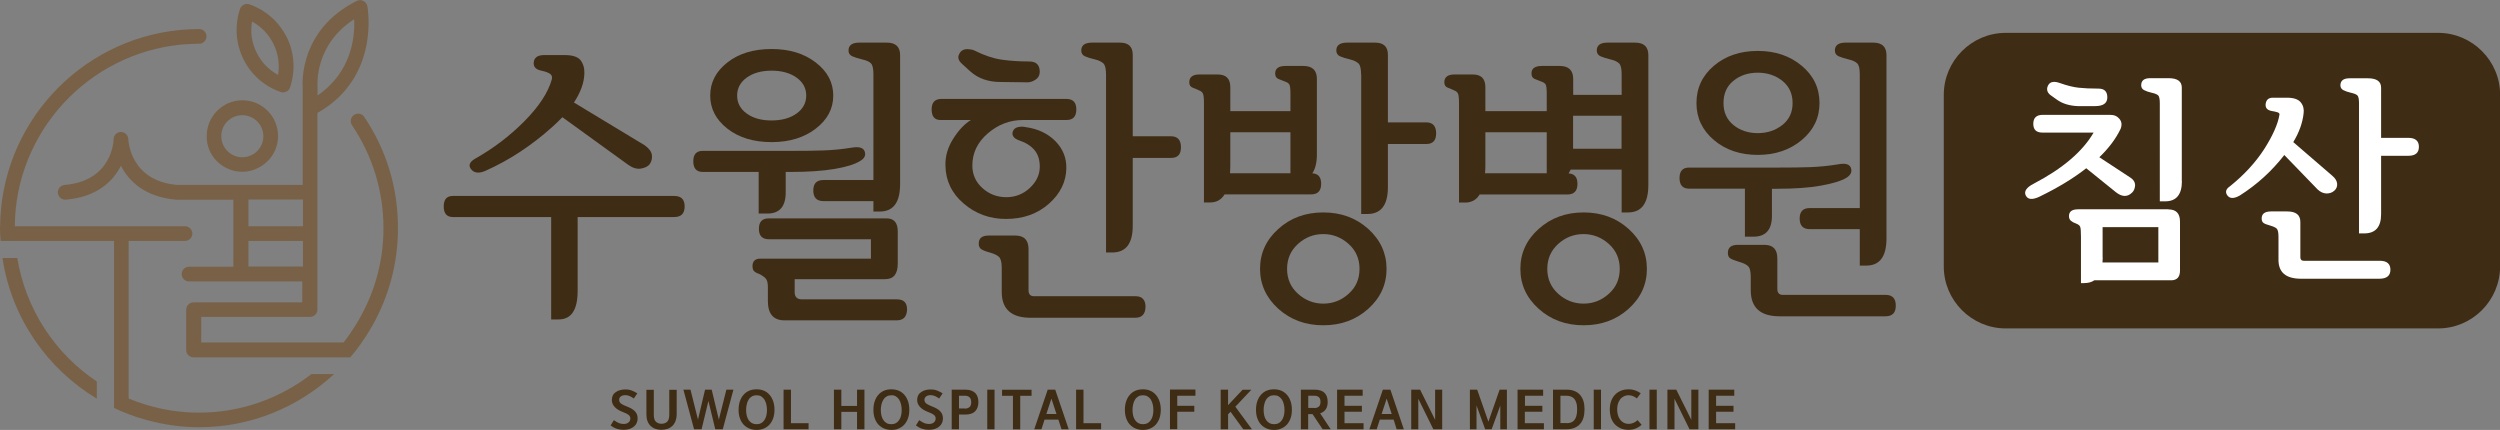
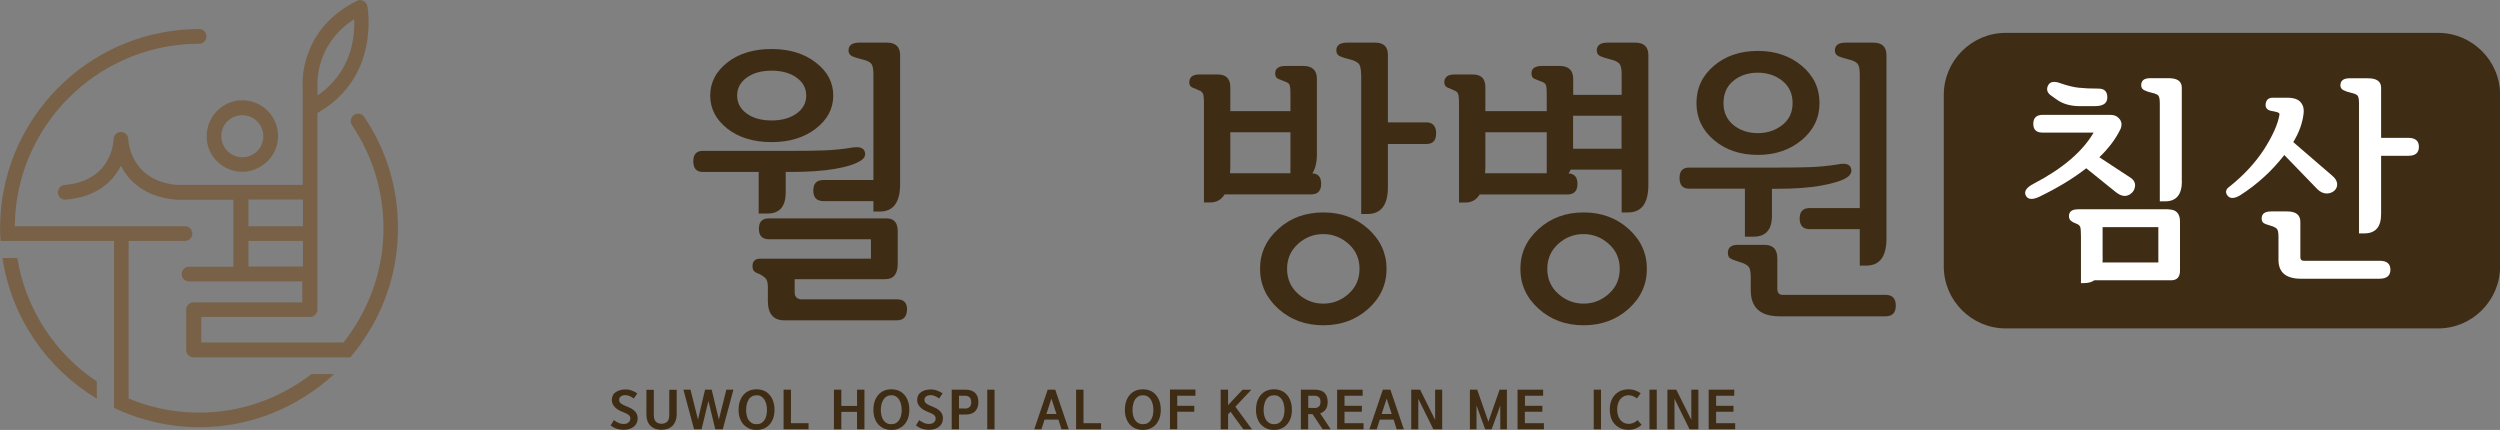
<svg xmlns="http://www.w3.org/2000/svg" version="1.1" id="레이어_1" x="0px" y="0px" viewBox="0 0 2228.9 383.3" style="enable-background:new 0 0 2228.9 383.3;" xml:space="preserve">
  <rect x="0" y="0" width="2228.9" height="383.3" fill="#808080" stroke="none" />
  <style type="text/css">
	.st0{fill:#3F2C15;}
	.st1{fill:#786146;}
	.st2{fill:#FFFFFF;}
</style>
  <g>
    <g>
      <g>
        <g>
          <path class="st0" d="M551.8,377.2c1.3,0.5,2.7,0.8,4.1,0.8c1.8,0,3.3-0.4,4.4-1.3c1.1-0.9,1.7-2.1,1.7-3.6      c0-1.4-0.6-2.5-1.7-3.3c-1.1-0.8-2.6-1.6-4.6-2.3c-1.5-0.6-2.9-1.2-4.1-1.9c-1.3-0.7-2.3-1.5-3.2-2.4c-0.9-0.9-1.6-1.9-2.1-2.9      c-0.5-1.1-0.8-2.3-0.8-3.7c0-1.5,0.3-2.9,0.9-4.1c0.6-1.2,1.4-2.1,2.6-2.9c1.1-0.8,2.4-1.4,3.9-1.8c1.5-0.4,3.2-0.6,4.9-0.6      c1.9,0,3.7,0.3,5.5,1c1.8,0.7,3.4,1.5,4.9,2.5l-3.1,4.6c-1.3-1-2.6-1.7-3.8-2.2c-1.2-0.5-2.4-0.8-3.6-0.8      c-1.9,0-3.3,0.4-4.3,1.2c-0.9,0.8-1.4,1.7-1.4,2.9c0,1.5,0.6,2.6,1.8,3.5c1.2,0.8,2.9,1.7,5.1,2.5c1.5,0.6,2.9,1.2,4.1,1.9      c1.2,0.7,2.2,1.5,3,2.3c0.8,0.9,1.5,1.8,1.9,2.9c0.4,1.1,0.6,2.3,0.6,3.6c0,1.4-0.3,2.7-0.8,3.9c-0.5,1.2-1.3,2.3-2.4,3.2      c-1.1,0.9-2.4,1.7-3.9,2.2c-1.6,0.5-3.4,0.8-5.5,0.8c-2,0-4-0.3-5.9-0.9c-1.9-0.6-3.7-1.6-5.6-3l2.9-4.7      C549,375.8,550.4,376.6,551.8,377.2z" />
          <path class="st0" d="M589.7,383.2c-1.9,0-3.6-0.3-5.2-0.8c-1.6-0.5-3.1-1.4-4.3-2.5c-1.2-1.1-2.2-2.6-2.9-4.4      c-0.7-1.8-1-4-1-6.5v-21.5h6.6v22.2c0,3,0.6,5.1,1.9,6.3c1.3,1.2,2.9,1.8,5,1.8c2,0,3.7-0.6,5-1.8c1.3-1.2,1.9-3.3,1.9-6.3      v-22.2h6.6V369c0,2.6-0.4,4.7-1.1,6.5c-0.7,1.8-1.7,3.3-2.9,4.4c-1.2,1.1-2.7,2-4.3,2.5C593.3,382.9,591.6,383.2,589.7,383.2z" />
          <path class="st0" d="M634.5,347.4l6.4,26.7l6.7-26.7h6.3l-9.5,35.3h-6.7l-6.1-25.2l-6.1,25.2h-6.7l-9.5-35.3h6.3l6.7,26.7      l6.3-26.7H634.5z" />
          <path class="st0" d="M674.6,383.3c-2.4,0-4.5-0.4-6.5-1.2c-1.9-0.8-3.6-2-5.1-3.5c-1.4-1.5-2.5-3.4-3.3-5.6      c-0.8-2.2-1.2-4.7-1.2-7.6c0-2.9,0.4-5.5,1.2-7.8c0.8-2.3,1.9-4.2,3.3-5.7c1.4-1.6,3.1-2.8,5-3.6c2-0.8,4.1-1.2,6.5-1.2      c2.4,0,4.6,0.4,6.5,1.2c2,0.8,3.6,2,5,3.6c1.4,1.5,2.5,3.5,3.3,5.7c0.8,2.3,1.2,4.9,1.2,7.8c0,2.8-0.4,5.4-1.2,7.6      c-0.8,2.2-1.9,4.1-3.3,5.6c-1.4,1.5-3.1,2.7-5,3.5C679.1,382.9,676.9,383.3,674.6,383.3z M674.6,352.4c-1.6,0-3,0.3-4.2,1      c-1.2,0.7-2.2,1.6-2.9,2.8c-0.8,1.2-1.4,2.6-1.7,4.2c-0.4,1.6-0.6,3.3-0.6,5.2c0,1.8,0.2,3.5,0.6,5.1c0.4,1.6,1,2.9,1.8,4      c0.8,1.1,1.8,2,2.9,2.6c1.2,0.6,2.5,0.9,4,0.9c1.5,0,2.9-0.3,4-0.9c1.2-0.6,2.1-1.5,2.9-2.6c0.8-1.1,1.4-2.4,1.8-4      c0.4-1.5,0.6-3.2,0.6-5.1c0-1.8-0.2-3.6-0.6-5.2c-0.4-1.6-1-3-1.7-4.2c-0.8-1.2-1.8-2.1-2.9-2.8      C677.6,352.7,676.2,352.4,674.6,352.4z" />
          <path class="st0" d="M705.2,347.4v29.9h15.7v5.4h-22.3v-35.3H705.2z" />
          <path class="st0" d="M750.1,361.9h14v-14.5h6.6v35.3h-6.6v-15.5h-14v15.5h-6.6v-35.3h6.6V361.9z" />
          <path class="st0" d="M794.8,383.3c-2.4,0-4.5-0.4-6.5-1.2c-1.9-0.8-3.6-2-5.1-3.5c-1.4-1.5-2.5-3.4-3.3-5.6      c-0.8-2.2-1.2-4.7-1.2-7.6c0-2.9,0.4-5.5,1.2-7.8c0.8-2.3,1.9-4.2,3.3-5.7c1.4-1.6,3.1-2.8,5-3.6c1.9-0.8,4.1-1.2,6.5-1.2      c2.4,0,4.5,0.4,6.5,1.2c1.9,0.8,3.6,2,5,3.6c1.4,1.5,2.5,3.5,3.3,5.7c0.8,2.3,1.2,4.9,1.2,7.8c0,2.8-0.4,5.4-1.2,7.6      c-0.8,2.2-1.9,4.1-3.3,5.6c-1.4,1.5-3.1,2.7-5.1,3.5C799.3,382.9,797.1,383.3,794.8,383.3z M794.8,352.4c-1.6,0-3,0.3-4.2,1      c-1.2,0.7-2.2,1.6-2.9,2.8c-0.8,1.2-1.4,2.6-1.8,4.2c-0.4,1.6-0.6,3.3-0.6,5.2c0,1.8,0.2,3.5,0.6,5.1c0.4,1.6,1,2.9,1.8,4      c0.8,1.1,1.8,2,2.9,2.6c1.1,0.6,2.5,0.9,4,0.9c1.5,0,2.9-0.3,4-0.9c1.2-0.6,2.1-1.5,2.9-2.6c0.8-1.1,1.4-2.4,1.8-4      c0.4-1.5,0.6-3.2,0.6-5.1c0-1.8-0.2-3.6-0.6-5.2c-0.4-1.6-1-3-1.7-4.2c-0.8-1.2-1.8-2.1-2.9-2.8      C797.8,352.7,796.4,352.4,794.8,352.4z" />
          <path class="st0" d="M824,377.2c1.3,0.5,2.7,0.8,4.1,0.8c1.8,0,3.3-0.4,4.4-1.3c1.1-0.9,1.7-2.1,1.7-3.6c0-1.4-0.6-2.5-1.7-3.3      c-1.1-0.8-2.6-1.6-4.6-2.3c-1.5-0.6-2.9-1.2-4.1-1.9c-1.2-0.7-2.3-1.5-3.2-2.4c-0.9-0.9-1.6-1.9-2.1-2.9      c-0.5-1.1-0.8-2.3-0.8-3.7c0-1.5,0.3-2.9,0.9-4.1c0.6-1.2,1.5-2.1,2.6-2.9c1.1-0.8,2.4-1.4,3.9-1.8c1.5-0.4,3.2-0.6,4.9-0.6      c1.9,0,3.7,0.3,5.5,1c1.8,0.7,3.4,1.5,4.9,2.5l-3.1,4.6c-1.3-1-2.6-1.7-3.8-2.2c-1.2-0.5-2.4-0.8-3.6-0.8      c-1.9,0-3.3,0.4-4.3,1.2c-0.9,0.8-1.4,1.7-1.4,2.9c0,1.5,0.6,2.6,1.8,3.5c1.2,0.8,2.9,1.7,5.1,2.5c1.5,0.6,2.9,1.2,4.1,1.9      c1.2,0.7,2.2,1.5,3,2.3c0.8,0.9,1.5,1.8,1.9,2.9c0.4,1.1,0.6,2.3,0.6,3.6c0,1.4-0.3,2.7-0.8,3.9c-0.5,1.2-1.3,2.3-2.4,3.2      c-1,0.9-2.4,1.7-3.9,2.2c-1.6,0.5-3.4,0.8-5.5,0.8c-2,0-4-0.3-5.9-0.9c-1.9-0.6-3.7-1.6-5.6-3l2.9-4.7      C821.2,375.8,822.7,376.6,824,377.2z" />
          <path class="st0" d="M860.6,347.4c3.9,0,6.8,1,8.8,2.9c1.9,1.9,2.9,4.7,2.9,8.2c0,3.5-1,6.2-2.9,8.2c-2,2-4.9,2.9-8.8,2.9h-5.6      v13.1h-6.5v-35.3H860.6z M860.4,364.3c1.6,0,2.9-0.5,4-1.4c1-0.9,1.5-2.3,1.5-4.3c0-2-0.5-3.4-1.5-4.4c-1-0.9-2.3-1.4-4-1.4      h-5.4v11.4H860.4z" />
          <path class="st0" d="M886.7,382.7h-6.5v-35.3h6.5V382.7z" />
-           <path class="st0" d="M893.4,352.9v-5.4h26.3v5.4h-10.1v29.9h-6.5v-29.9H893.4z" />
          <path class="st0" d="M943.6,374.1h-12.3l-2.8,8.6h-6.4l12-35.3h6.7l12,35.3h-6.4L943.6,374.1z M932.9,369.1h9l-4.5-13.7      L932.9,369.1z" />
          <path class="st0" d="M966,347.4v29.9h15.7v5.4h-22.3v-35.3H966z" />
          <path class="st0" d="M1019,383.3c-2.4,0-4.5-0.4-6.5-1.2c-2-0.8-3.6-2-5.1-3.5c-1.4-1.5-2.5-3.4-3.3-5.6      c-0.8-2.2-1.2-4.7-1.2-7.6c0-2.9,0.4-5.5,1.2-7.8c0.8-2.3,1.9-4.2,3.3-5.7c1.4-1.6,3.1-2.8,5-3.6c1.9-0.8,4.1-1.2,6.5-1.2      c2.4,0,4.6,0.4,6.5,1.2c1.9,0.8,3.6,2,5,3.6c1.4,1.5,2.5,3.5,3.3,5.7c0.8,2.3,1.2,4.9,1.2,7.8c0,2.8-0.4,5.4-1.2,7.6      c-0.8,2.2-1.9,4.1-3.3,5.6c-1.4,1.5-3.1,2.7-5.1,3.5C1023.5,382.9,1021.3,383.3,1019,383.3z M1019,352.4c-1.6,0-3,0.3-4.1,1      c-1.2,0.7-2.2,1.6-2.9,2.8c-0.8,1.2-1.4,2.6-1.7,4.2c-0.4,1.6-0.6,3.3-0.6,5.2c0,1.8,0.2,3.5,0.6,5.1c0.4,1.6,1,2.9,1.8,4      c0.8,1.1,1.8,2,2.9,2.6c1.2,0.6,2.5,0.9,4,0.9c1.5,0,2.9-0.3,4-0.9c1.2-0.6,2.1-1.5,2.9-2.6c0.8-1.1,1.4-2.4,1.8-4      c0.4-1.5,0.6-3.2,0.6-5.1c0-1.8-0.2-3.6-0.6-5.2c-0.4-1.6-1-3-1.7-4.2c-0.8-1.2-1.8-2.1-2.9-2.8      C1021.9,352.7,1020.6,352.4,1019,352.4z" />
          <path class="st0" d="M1065.8,347.4v5.4h-16.2v9h15.2v5.3h-15.2v15.5h-6.5v-35.3H1065.8z" />
          <path class="st0" d="M1095,361.1l12.8-13.6h7.8l-14.2,15.1l14.8,20.2h-7.7l-11.4-15.7l-2.2,2.3v13.3h-6.6v-35.3h6.6V361.1z" />
          <path class="st0" d="M1135.9,383.3c-2.4,0-4.5-0.4-6.5-1.2c-1.9-0.8-3.6-2-5.1-3.5c-1.4-1.5-2.5-3.4-3.3-5.6      c-0.8-2.2-1.2-4.7-1.2-7.6c0-2.9,0.4-5.5,1.2-7.8c0.8-2.3,1.9-4.2,3.3-5.7c1.4-1.6,3.1-2.8,5-3.6c1.9-0.8,4.1-1.2,6.5-1.2      c2.4,0,4.6,0.4,6.5,1.2c1.9,0.8,3.6,2,5,3.6c1.4,1.5,2.5,3.5,3.3,5.7c0.8,2.3,1.2,4.9,1.2,7.8c0,2.8-0.4,5.4-1.2,7.6      c-0.8,2.2-1.9,4.1-3.3,5.6c-1.4,1.5-3.1,2.7-5.1,3.5C1140.4,382.9,1138.3,383.3,1135.9,383.3z M1135.9,352.4c-1.6,0-3,0.3-4.1,1      c-1.2,0.7-2.2,1.6-2.9,2.8c-0.8,1.2-1.4,2.6-1.7,4.2c-0.4,1.6-0.6,3.3-0.6,5.2c0,1.8,0.2,3.5,0.6,5.1c0.4,1.6,1,2.9,1.8,4      c0.8,1.1,1.8,2,2.9,2.6c1.2,0.6,2.5,0.9,4,0.9c1.5,0,2.9-0.3,4-0.9c1.2-0.6,2.1-1.5,2.9-2.6c0.8-1.1,1.4-2.4,1.8-4      c0.4-1.5,0.6-3.2,0.6-5.1c0-1.8-0.2-3.6-0.6-5.2c-0.4-1.6-0.9-3-1.7-4.2c-0.8-1.2-1.8-2.1-2.9-2.8      C1138.9,352.7,1137.5,352.4,1135.9,352.4z" />
          <path class="st0" d="M1172,347.4c3.9,0,6.9,0.9,8.8,2.8c1.9,1.8,2.9,4.5,2.9,8.1c0,2.7-0.5,4.8-1.7,6.6c-1.1,1.7-2.8,2.9-5,3.6      l9.4,14.2h-7.2l-9-13.5h-3.9v13.5h-6.5v-35.3H1172z M1171.8,363.8c1.6,0,3-0.4,4-1.3c1-0.8,1.5-2.2,1.5-4.2c0-2-0.5-3.4-1.5-4.2      c-1-0.9-2.3-1.3-4-1.3h-5.4v10.9H1171.8z" />
          <path class="st0" d="M1198.7,367.2v10.1h17v5.4h-23.6v-35.3h22.8v5.4h-16.2v9h15.5v5.3H1198.7z" />
          <path class="st0" d="M1242.5,374.1h-12.3l-2.8,8.6h-6.5l12-35.3h6.7l12,35.3h-6.4L1242.5,374.1z M1231.8,369.1h9l-4.5-13.7      L1231.8,369.1z" />
          <path class="st0" d="M1285.8,382.7h-7.9l-13.4-27.2v27.2h-6.3v-35.3h7.9l13.4,26.9v-26.9h6.3V382.7z" />
          <path class="st0" d="M1337.6,382.7v-21.1l-7.7,21.1h-5.8l-7.7-21.2v21.2h-5.9v-35.3h6.5l10,28.6l10-28.6h6.5v35.3H1337.6z" />
          <path class="st0" d="M1359.5,367.2v10.1h17v5.4H1353v-35.3h22.8v5.4h-16.2v9h15.5v5.3H1359.5z" />
-           <path class="st0" d="M1396.6,347.4c2.9,0,5.3,0.4,7.3,1.3c2,0.8,3.7,2,5,3.6c1.3,1.6,2.3,3.4,2.9,5.5c0.6,2.1,0.9,4.6,0.9,7.2      c0,2.6-0.3,5.1-0.9,7.2c-0.6,2.2-1.6,4-2.9,5.6c-1.3,1.5-3,2.7-5,3.6c-2,0.9-4.5,1.3-7.3,1.3h-12v-35.3H1396.6z M1397,377.3      c1.3,0,2.5-0.2,3.6-0.6c1.1-0.4,2.1-1.1,2.9-2c0.8-1,1.5-2.2,1.9-3.8c0.5-1.6,0.7-3.5,0.7-5.9c0-2.3-0.2-4.3-0.7-5.9      c-0.5-1.6-1.2-2.8-2-3.7c-0.9-0.9-1.9-1.6-3.1-2c-1.2-0.4-2.4-0.6-3.8-0.6h-5.3v24.4H1397z" />
          <path class="st0" d="M1427.4,382.7h-6.5v-35.3h6.5V382.7z" />
          <path class="st0" d="M1435.2,365.2c0-2.4,0.3-4.7,1-6.9c0.7-2.2,1.7-4.1,3.1-5.7c1.4-1.7,3.1-3,5.3-4c2.1-1,4.7-1.5,7.6-1.5      c1.9,0,3.8,0.3,5.5,0.9c1.8,0.6,3.5,1.5,5.1,2.6l-3.4,4.6c-1.1-0.8-2.2-1.5-3.4-2c-1.2-0.5-2.5-0.8-3.9-0.8      c-1.8,0-3.3,0.4-4.6,1.1c-1.3,0.7-2.4,1.6-3.2,2.8c-0.8,1.2-1.5,2.5-1.9,4c-0.4,1.5-0.6,3.1-0.6,4.8c0,1.6,0.2,3.1,0.6,4.7      c0.4,1.5,1,2.9,1.9,4.1c0.8,1.2,1.9,2.2,3.2,2.9c1.3,0.7,2.8,1.1,4.6,1.1c2.9,0,5.5-1.1,7.9-3.3l3.6,4.1      c-1.6,1.5-3.4,2.6-5.4,3.4c-2,0.8-4,1.1-6.1,1.1c-2.9,0-5.5-0.5-7.6-1.5c-2.1-1-3.9-2.4-5.3-4c-1.4-1.7-2.4-3.6-3.1-5.8      C1435.6,369.8,1435.2,367.5,1435.2,365.2z" />
          <path class="st0" d="M1477.1,382.7h-6.5v-35.3h6.5V382.7z" />
          <path class="st0" d="M1514.2,382.7h-7.9l-13.4-27.2v27.2h-6.3v-35.3h7.9l13.4,26.9v-26.9h6.3V382.7z" />
          <path class="st0" d="M1530,367.2v10.1h17v5.4h-23.6v-35.3h22.8v5.4H1530v9h15.5v5.3H1530z" />
        </g>
      </g>
      <g>
        <g>
-           <path class="st0" d="M515,193.5v65.8c0,17-5.6,25.5-17,25.5h-6.6v-91.3h-87.6c-5.5,0-8.2-3.2-8.2-9.5c0-6.2,2.7-9.3,8.2-9.3      h197.3c6.2,0,9.3,3.1,9.3,9.3c0,6.4-3.1,9.5-9.3,9.5H515z M521,65.6c-0.2,8.1-3.3,16.7-9.3,25.8l63.2,38.2      c3.8,2.8,5.9,5.6,6.3,8.6c0.4,3-0.3,5.7-1.9,8.1c-1.6,2.1-4.3,3.4-7.9,4c-3.7,0.6-7.5-0.6-11.5-3.5l-58.5-42.3      c-2.7,2.8-5.6,5.6-8.8,8.5c-18.8,16.9-38.7,29.9-59.6,39.2c-5.8,2.6-10.1,2.2-12.9-1.2c-2.7-3.3-1.6-6.5,3.3-9.4      c16.2-9.1,30.9-20.2,44-33.4c13.1-13.2,21.3-25.7,24.6-37.5c0.5-2.2,0-3.9-1.8-5c-1.7-1.1-4.2-2-7.5-2.7c-5.1-1-7.4-3.6-6.8-7.7      c0.5-4.1,3.6-6.2,9.3-6.2h18.3c6.9,0,11.6,1.5,14.1,4.6C520,56.8,521.2,60.8,521,65.6z" />
          <path class="st0" d="M700.5,153.3v18.3c0,12.6-5.5,18.8-16.4,18.8h-7.7v-37.1h-49.8c-5.7,0-8.5-3.2-8.5-9.5      c0-6.2,2.8-9.3,8.5-9.3h79.6c11.3,0,20.9-0.1,28.7-0.4c7.8-0.3,15.9-1.1,24.1-2.4c6.8-1.2,10.7-0.1,11.9,3.3      c1.2,3.4-0.1,6.3-4,8.5c-4.6,2.9-12.1,5.3-22.7,7.1c-10.6,1.8-23.7,2.7-39.4,2.7H700.5z M633.2,85.2c0-11.7,5.1-21.5,15.3-29.5      c10.2-8,23.3-12,39.4-12c15.9,0,29,4,39.4,12c10.4,8,15.6,17.8,15.6,29.5c0,11.7-5.2,21.5-15.6,29.5c-10.4,8-23.5,12-39.4,12      c-16,0-29.2-4-39.4-12C638.3,106.7,633.2,96.9,633.2,85.2z M657.2,85.2c0,6.5,2.8,11.9,8.5,16c5.6,4.1,13,6.2,22.2,6.2      c9.1,0,16.6-2.1,22.3-6.2c5.7-4.1,8.6-9.4,8.6-16s-2.9-11.9-8.6-16c-5.7-4.1-13.2-6.2-22.3-6.2c-9.1,0-16.5,2.1-22.2,6.2      C660.1,73.3,657.2,78.6,657.2,85.2z M799.5,285.6H699.4c-9.9,0-14.8-5.8-14.8-17.3v-12.6c0-3.6-0.7-6.1-2-7.5      c-1.4-1.4-3.2-2.7-5.6-3.9c-1.6-0.5-3.1-1.2-4.3-2.2c-1.2-0.9-1.8-2.5-1.8-4.8c0-4.5,2.4-6.7,7.1-6.7h98.5v-17.3h-91.1      c-5.8,0-8.8-3.1-8.8-9.3c0-6.2,2.9-9.3,8.8-9.3h105.1c6.6,0,9.9,3.9,9.9,11.6V235c0,9.3-3.7,13.9-11.2,13.9h-80.7v11.6      c0,4.3,2.2,6.4,6.6,6.4h84.8c5.8,0,8.8,3,8.8,9C808.5,282.4,805.5,285.6,799.5,285.6z M778.7,66.1c0-4.8-0.7-8-2.1-9.5      c-1.4-1.5-4-2.8-7.8-3.6c-3.7-0.9-6.6-1.8-8.9-2.8c-2.3-1-3.4-2.8-3.4-5.2c0-4.6,3.2-7,9.6-7h24.6c7.8,0,11.8,3.7,11.8,11.1v115      c0,16.3-6,24.5-18.1,24.5h-5.7v-9.3h-44.6c-6,0-9-3.2-9-9.5c0-6.2,3-9.3,9-9.3h44.6V66.1z" />
-           <path class="st0" d="M908.7,125.2c-2.7-1-4.5-2.2-5.3-3.6c-0.8-1.4-1-2.8-0.4-4.4c0.7-2.1,2.3-3.3,4.7-3.9      c2.4-0.5,4.5-0.5,6.6,0c11.1,1.5,20,5.8,26.7,12.6c6.7,6.9,9.9,15,9.7,24.2c-0.2,12-5.4,22.6-15.6,31.6      c-10.2,9-23,13.5-38.3,13.5c-14.4,0-27-4.6-37.6-13.7c-10.7-9.1-16.1-20.5-16.3-34c-0.2-8.3,2.1-16.2,7-23.9      c4.8-7.6,10.1-13.2,15.7-16.6h-27.1c-5.3,0-7.9-3.2-7.9-9.5c0-6.2,2.9-9.3,8.8-9.3h111.4c5.8,0,8.8,3.1,8.8,9.3      c0,6.4-2.9,9.5-8.8,9.5H912c-11.7,0-22.1,4-31.3,11.9c-9.2,7.9-13.8,17.5-13.8,28.6c0,8.1,3,14.8,9,20.2      c6,5.4,13.1,8.1,21.3,8.1c8,0,14.9-2.7,20.8-8.1c5.8-5.4,8.8-11.5,9-18.2c0.2-6.5-1.4-11.8-4.7-15.7      C919.1,130,914.5,127.1,908.7,125.2z M864.9,63.5l-6.8-6.2c-2-1.7-3.2-3.4-3.6-5.2c-0.4-1.7,0.3-3.7,1.9-5.9      c1.6-1.7,3.7-2.5,6.3-2.4c2.5,0.1,4.5,0.5,6,1.2c8.6,4.3,16.5,7,23.8,8.1c7.3,1.1,15.7,1.7,25.2,1.7c6.2,0,9.3,3.1,9.3,9.3      c0,2.9-1.2,5.2-3.6,6.8c-2.4,1.6-4.7,2.5-7.1,2.5L892,73.1C881,73.1,872,69.9,864.9,63.5z M1012.1,283.3h-93.3      c-17.1,0-25.7-7.7-25.7-23v-21.7c0-5-0.9-8.2-2.6-9.7c-1.7-1.5-4.3-2.7-7.8-3.7c-3.8-1-6.5-2.1-7.9-3.1c-1.5-1-2.2-2.7-2.2-4.9      c0-4.8,2.9-7.2,8.8-7.2h23.8c7.8,0,11.8,4,11.8,12.1v36.6c0,3.6,1.6,5.4,4.9,5.4h90.6c5.8,0,8.8,3.2,8.8,9.5      C1021.1,280.1,1018.1,283.3,1012.1,283.3z M1009.9,48.8v72.7h34.2c5.8,0,8.8,3.3,8.8,9.8c0,6.4-2.9,9.5-8.8,9.5h-34.2v60.6      c0,15.8-6.1,23.7-18.3,23.7h-5.5V66.4c0-5-0.8-8.3-2.3-9.8c-1.6-1.5-4.1-2.8-7.5-3.6c-3.8-0.9-6.8-1.8-9-2.8      c-2.2-1-3.3-2.8-3.3-5.2c0-4.6,3.2-7,9.6-7h24.9C1006.1,38,1009.9,41.6,1009.9,48.8z" />
          <path class="st0" d="M1096.9,99.1h53.6V83.6c0-4.5-0.3-7.2-1-8.3c-0.6-1-1.7-1.8-3.1-2.3c-2.7-1-5-1.9-6.8-2.7      c-1.8-0.8-2.7-2.4-2.7-4.8c0-4.5,3.1-6.7,9.3-6.7h15.9c8,0,12,3.9,12,11.6v67.1c0,7.4-1.4,13.1-4.1,17c5.3,0.3,7.9,3.4,7.9,9.3      c0,6.4-3,9.5-9,9.5h-77.1c-2.9,4.8-7.2,7.2-12.9,7.2h-5.5V92.1c0-4.6-0.3-7.6-1-8.8c-0.6-1.2-1.7-2.1-3.1-2.6      c-1.8-0.9-3.8-1.7-5.9-2.5c-2.1-0.8-3.1-2.4-3.1-4.8c0-4.6,3-7,9-7h16.4c7.5,0,11.2,3.8,11.2,11.3V99.1z M1150.5,117.9h-53.6      v29.4c0,2.6-0.1,5-0.3,7.2h53.9V117.9z M1123.4,239.7c0-13.9,5.4-25.8,16.3-35.6c10.8-9.8,24.2-14.7,40.1-14.7      c15.9,0,29.2,4.9,40.1,14.7c10.8,9.8,16.3,21.7,16.3,35.6c0,13.9-5.4,25.8-16.3,35.6c-10.9,9.8-24.2,14.7-40.1,14.7      c-15.9,0-29.2-4.9-40.1-14.7C1128.9,265.5,1123.4,253.6,1123.4,239.7z M1147.5,239.7c0,8.9,3.2,16.3,9.7,22.2      c6.5,5.8,14,8.8,22.6,8.8c8.6,0,16.1-2.9,22.6-8.8c6.5-5.8,9.7-13.2,9.7-22.2c0-8.9-3.2-16.3-9.7-22.2c-6.5-5.8-14-8.8-22.6-8.8      c-8.6,0-16.1,2.9-22.6,8.8C1150.8,223.3,1147.5,230.7,1147.5,239.7z M1213.5,66.4c0-5-0.8-8.3-2.3-9.8c-1.6-1.5-4.1-2.8-7.5-3.6      c-3.8-0.9-6.8-1.8-9-2.8c-2.2-1-3.3-2.8-3.3-5.2c0-4.6,3.2-7,9.6-7h24.9c7.7,0,11.5,3.6,11.5,10.8v60.3h34.2      c5.8,0,8.8,3.3,8.8,9.8c0,6.4-2.9,9.5-8.8,9.5h-34.2v38.4c0,16-6.1,24-18.3,24h-5.5V66.4z" />
          <path class="st0" d="M1324.3,99.1h54.7V83.6c0-4.5-0.3-7.2-1-8.3c-0.6-1-1.7-1.8-3.1-2.3c-2.7-1-5-1.9-6.8-2.7      c-1.8-0.8-2.7-2.4-2.7-4.8c0-4.5,3.1-6.7,9.3-6.7h15.9c8,0,12,3.9,12,11.6v14.2h43.2V66.4c0-5-0.7-8.3-2.2-9.8      c-1.5-1.5-4-2.8-7.7-3.6c-3.6-0.9-6.6-1.8-8.9-2.8c-2.3-1-3.4-2.8-3.4-5.2c0-4.6,3.2-7,9.6-7h24.6c7.8,0,11.8,3.7,11.8,11.1      v115.8c0,16.3-6,24.5-18.1,24.5h-5.7v-38.2h-45.4c-0.6,1.2-1.2,2.3-1.9,3.4c5.3,0.3,7.9,3.4,7.9,9.3c0,6.4-3,9.5-9,9.5h-78.2      c-2.9,4.8-7.2,7.2-12.9,7.2h-5.5V92.1c0-4.6-0.3-7.6-1-8.8c-0.6-1.2-1.7-2.1-3.1-2.6c-1.8-0.9-3.8-1.7-5.9-2.5      c-2.1-0.8-3.1-2.4-3.1-4.8c0-4.6,3-7,9-7h16.4c7.5,0,11.2,3.8,11.2,11.3V99.1z M1379,117.9h-54.7v29.4c0,2.6-0.1,5-0.3,7.2h55      V117.9z M1355.5,239.7c0-13.9,5.4-25.8,16.3-35.6c10.9-9.8,24.2-14.7,40.1-14.7c15.9,0,29.2,4.9,40.1,14.7      c10.9,9.8,16.3,21.7,16.3,35.6c0,13.9-5.4,25.8-16.3,35.6c-10.9,9.8-24.2,14.7-40.1,14.7c-15.9,0-29.2-4.9-40.1-14.7      C1360.9,265.5,1355.5,253.6,1355.5,239.7z M1379.5,239.7c0,8.9,3.2,16.3,9.7,22.2c6.5,5.8,14,8.8,22.6,8.8      c8.6,0,16.1-2.9,22.6-8.8c6.5-5.8,9.7-13.2,9.7-22.2c0-8.9-3.2-16.3-9.7-22.2c-6.5-5.8-14-8.8-22.6-8.8      c-8.6,0-16.1,2.9-22.6,8.8C1382.8,223.3,1379.5,230.7,1379.5,239.7z M1402.5,103.2v29.4h43.2v-29.4H1402.5z" />
          <path class="st0" d="M1579.8,168.2v24.2c0,12.4-5.5,18.6-16.4,18.6h-7.7v-42.8h-49.8c-5.7,0-8.5-3.2-8.5-9.5      c0-6.2,2.8-9.3,8.5-9.3h79.6c11.3,0,20.9-0.1,28.7-0.4c7.8-0.3,15.9-1.1,24.1-2.4c6.8-1.4,10.7-0.3,11.9,3.1      c1.2,3.4-0.1,6.4-4,8.8c-4.6,2.8-12.1,5.1-22.7,7c-10.6,1.9-23.7,2.8-39.4,2.8H1579.8z M1512.5,91.9c0-13.4,5.2-24.5,15.6-33.3      c10.4-8.8,23.4-13.2,39.1-13.2c15.5,0,28.6,4.4,39.1,13.2c10.6,8.8,15.9,19.9,15.9,33.3c0,13.2-5.3,24.2-15.9,33      c-10.6,8.8-23.6,13.2-39.1,13.2c-15.7,0-28.7-4.4-39.1-13.2C1517.7,116.1,1512.5,105.1,1512.5,91.9z M1536.6,91.9      c0,8.3,3,14.8,8.9,19.6c5.9,4.8,13.2,7.2,21.7,7.2c8.4,0,15.6-2.4,21.8-7.2c6.1-4.8,9.2-11.3,9.2-19.6c0-8.4-3.1-15-9.2-19.9      c-6.1-4.8-13.4-7.2-21.8-7.2c-8.6,0-15.8,2.4-21.7,7.2C1539.5,76.8,1536.6,83.5,1536.6,91.9z M1681,282h-94.4      c-17.1,0-25.7-7.7-25.7-23.2v-11.9c0-5-0.8-8.2-2.5-9.7c-1.6-1.5-4.2-2.7-7.7-3.7c-4-1.2-6.7-2.3-8.1-3.2      c-1.4-0.9-2.1-2.5-2.1-4.8c0-4.8,2.9-7.2,8.8-7.2h23.8c7.7,0,11.5,4,11.5,12.1v27.1c0,3.6,1.6,5.4,4.9,5.4h91.7c6,0,9,3.2,9,9.5      C1690.3,278.8,1687.2,282,1681,282z M1658.1,66.4c0-5-0.7-8.3-2.2-9.8c-1.5-1.5-4-2.8-7.7-3.6c-3.6-0.9-6.6-1.8-8.9-2.8      c-2.3-1-3.4-2.8-3.4-5.2c0-4.6,3.2-7,9.6-7h24.6c7.8,0,11.8,3.7,11.8,11.1v163.5c0,16.2-6,24.2-18.1,24.2h-5.7v-32.5h-44.6      c-6,0-9-3.2-9-9.5c0-6.2,3-9.3,9-9.3h44.6V66.4z" />
        </g>
      </g>
      <g>
        <g>
          <path class="st1" d="M324.7,104.2c-2-3-6.1-3.8-9.1-1.7c-3,2-3.8,6.1-1.8,9.1c18.4,27.2,28.1,59,28.1,91.9      c0,31.8-9.2,61.3-24.9,86.5c-3.3,5.3-6.8,10.4-10.7,15.3H179.4v-22.8h96.9c0.1,0,0.1,0,0.1,0s0.1,0,0.1,0c3.6,0,6.5-2.9,6.5-6.5      l0-175.3c56.6-32,44.6-94.7,44.5-95.3c-0.4-2-1.7-3.7-3.6-4.6c-1.8-0.9-4-0.9-5.8,0c-24.7,12.4-36.8,29.7-42.7,44.8      c-6.8,17.2-5.6,31.5-5.5,32.2v10.6v8.2c0,0.1,0,0.2,0,0.3v68h-35.7h-36.8h-28.8c-0.1,0-0.1,0-0.2,0h-10.3      c-42.1-3.6-43.6-39.3-43.7-40.8c-0.1-3.6-3-6.4-6.6-6.4c-3.6,0-6.5,2.8-6.5,6.4c0,1.5-1.2,37.2-43.7,40.8      c-3.6,0.3-6.3,3.5-6,7.1c0.3,3.4,3.2,6,6.5,6c0.2,0,0.4,0,0.6,0c28.4-2.4,42.3-16.9,49.1-30.2c6.9,13.3,20.9,27.9,49.7,30.3      h50.6v59.7h-39.6c-3.6,0-6.5,2.9-6.5,6.6c0,3.6,2.9,6.5,6.5,6.5h101v18.7h-96.9c-3.6,0-6.6,2.9-6.6,6.6v35.9      c0,3.6,2.9,6.5,6.6,6.5h122h17.7c3.6-4.2,7-8.5,10.1-13.1c3.5-4.9,6.7-10,9.7-15.3c14.4-25.6,22.7-55.1,22.7-86.5      C355,167.9,344.5,133.5,324.7,104.2z M315.8,17.1c0.7,15.6-2.2,47.2-32.7,68V77C283.1,76.6,279.9,40.2,315.8,17.1z M221.5,177.9      h48.6v23.8h-48.6V177.9z M221.5,237.6v-22.8h48.6v22.8H221.5z" />
          <path class="st1" d="M177.5,367.9c-16.5,0-32.5-2.5-47.5-7.1c-5.2-1.6-10.3-3.4-15.3-5.5V214.8h50.2c3.6,0,6.6-2.9,6.6-6.5      c0-3.6-2.9-6.6-6.6-6.6H13.2c0.1-5.1,0.3-10.2,0.8-15.3C22.5,103.7,92.6,39,177.5,39c3.6,0,6.6-2.9,6.6-6.6      c0-3.6-2.9-6.5-6.6-6.5C85.4,26,9.5,96.5,0.9,186.4c-0.5,5-0.7,10.1-0.8,15.3c0,0.6-0.1,1.2-0.1,1.8c0,3.8,0.3,7.6,0.6,11.3      h13.1h88v134.4v14.5c4.3,2.1,8.6,3.9,13.1,5.6c5,1.9,10.1,3.6,15.3,5c15.2,4.2,31,6.6,47.5,6.6c46.4,0,88.6-18.1,120.3-47.4      h-20.2C249.8,355,215.2,367.9,177.5,367.9z" />
          <path class="st1" d="M15.4,230H2.2c8,53.3,39.7,98.7,84.1,125.4v-15.3C49.2,315.4,22.9,275.8,15.4,230z" />
          <path class="st1" d="M201.3,149.5c4.4,2.3,9.4,3.7,14.7,3.7c5.3,0,10.3-1.4,14.7-3.8c10.2-5.3,17.2-15.8,17.2-28.1      c0-17.6-14.3-31.9-31.8-31.9c-17.5,0-31.8,14.3-31.8,31.9C184.1,133.7,191.1,144.2,201.3,149.5z M216,102.7      c10.3,0,18.8,8.4,18.8,18.8c0,10.3-8.4,18.7-18.8,18.7c-10.3,0-18.7-8.4-18.7-18.7C197.2,111.1,205.6,102.7,216,102.7z" />
-           <path class="st1" d="M250.2,82c0.7,0.3,1.4,0.4,2.2,0.4c0.9,0,1.7-0.2,2.5-0.6c0.1-0.1,0.3,0,0.4-0.1c1.6-0.8,2.8-2.1,3.3-3.8      c3.7-11,4.1-22.7,1.2-33.7c-1-3.7-2.3-7.3-4-10.7C248.9,19.6,237.1,9,222.4,3.9c-1.7-0.6-3.5-0.5-5,0.3C215.8,5,214.6,6.3,214,8      c-4.9,14.7-3.9,30.5,2.9,44.5C223.7,66.4,235.5,76.9,250.2,82z M224.7,19.2c8.3,4.5,15,11.5,19.2,20.1c4.2,8.7,5.6,18.2,4,27.5      c-8.3-4.5-15-11.4-19.2-20.1C224.4,38.1,223.1,28.5,224.7,19.2z" />
        </g>
      </g>
    </g>
    <path class="st0" d="M2173.8,292.8h-385.6c-30.3,0-55.2-24.8-55.2-55.2V84.5c0-30.3,24.8-55.2,55.2-55.2h385.6   c30.3,0,55.2,24.8,55.2,55.2v153.1C2228.9,268,2204.1,292.8,2173.8,292.8z" />
    <g>
      <path class="st2" d="M1901,171.6c-4.2,4.2-9,4.1-14.5-0.2L1860,150c-11.3,8.9-25.3,17.4-41.8,25.4c-6.2,2.9-10.3,2.6-12.1-1.1    c-1.8-3.6,0.5-7.2,7.2-10.6c25.6-13.4,43.4-28.5,53.3-45.5h-45.8c-5.3,0-8-2.6-8-7.8c0-5.3,2.8-8,8.4-8h60.2    c3.6,0,6.3,1.2,8.3,3.7c2,2.5,2.3,5.4,0.9,8.9c-4.2,8.7-10.5,17.1-18.9,25.2l27.9,18.3c2.5,1.7,3.9,3.8,4,6.5    C1903.4,167.8,1902.7,169.9,1901,171.6z M1834.2,89.1c-1.7-1.1-3.6-2.5-5.9-4.2c-1.8-1.3-2.8-2.8-3.1-4.5    c-0.3-1.7,0.2-3.4,1.3-5.1c1.8-2.5,5.1-3,9.9-1.3c6.5,2.3,12.1,3.7,16.8,4.2c4.7,0.5,10.6,0.8,17.8,0.8c5.2,0,7.8,2.6,7.8,7.8    c0,5.2-3.6,7.8-10.9,7.8h-15.5C1845.2,94.3,1839.1,92.5,1834.2,89.1z M1933.3,186.7c6.9,0,10.3,3.6,10.3,10.9v43.7    c0,5.7-2.7,8.6-8,8.6h-68.4c-2.4,1.7-5.5,2.5-9.2,2.5h-2.7v-41.3c0-4.7-0.2-7.7-0.7-8.9c-0.4-1.2-1.8-2.2-3.9-3    c-1.8-0.6-3.2-1.4-4.4-2.4c-1.1-1-1.7-2.3-1.7-4.1c0-4.1,2.7-6.1,8.2-6.1H1933.3z M1874.7,229.4c0,1.7-0.1,3.2-0.2,4.6h49.8v-31.5    h-49.7V229.4z M1945.3,161.5c0,12-5,18-14.9,18h-4.8V92.1c0-3.8-0.5-6.2-1.5-7.1c-1-0.9-2.9-1.7-5.7-2.3c-2.7-0.6-4.9-1.4-6.7-2.3    c-1.8-0.9-2.7-2.4-2.7-4.4c0-4.2,2.7-6.3,8-6.3h16.4c7.9,0,11.8,2.8,11.8,8.4V161.5z" />
      <path class="st2" d="M2053.8,101.1c-0.9,8.3-3.9,16.8-9.2,25.6l34.8,30c2.7,2.3,4.1,4.6,4.3,7.1c0.2,2.4-0.6,4.5-2.4,6.1    c-1.9,1.8-4.3,2.6-7.1,2.6c-2.8-0.1-5.5-1.3-8-3.7l-29.6-30.6c-11.2,14.4-24.4,26.4-39.7,36.1c-5.1,2.9-8.8,2.9-11,0    c-2.2-2.9-1.5-5.7,2.2-8.2c12.7-10.2,22.9-21.3,30.6-33.2c7.6-12,12.2-22.2,13.6-30.8c0.1-0.9-0.5-1.6-1.8-2    c-1.3-0.4-3.2-0.9-5.4-1.2c-3.9-0.8-5.6-2.9-5.1-6.5c0.6-3.6,2.7-5.3,6.4-5.3h12.6c6,0,10.1,1.4,12.3,4.2    C2053.5,94,2054.3,97.3,2053.8,101.1z M2121.4,248.5h-69.9c-13.4,0-20.1-5.6-20.1-16.8v-20.6c0-3.8-0.5-6.2-1.6-7.3    c-1.1-1-3-1.9-5.8-2.7c-2.8-0.8-4.8-1.5-5.9-2.3c-1.1-0.8-1.7-2.1-1.7-4c0-4.2,2.8-6.3,8.4-6.3h14.3c7.9,0,11.8,3.1,11.8,9.4v31.5    c0,2,1,3.1,3.1,3.1h67.8c6.2,0,9.4,2.7,9.4,8S2127.9,248.5,2121.4,248.5z M2094.7,69.8h16.4c7.9,0,11.8,2.8,11.8,8.4v44.7h24.3    c6.2,0,9.4,2.7,9.4,8s-3.1,8-9.4,8h-24.3v52c0,11.5-5,17.2-15.1,17.2h-4.6V92.1c0-3.8-0.5-6.2-1.5-7.1c-1-0.9-2.9-1.7-5.7-2.3    c-2.7-0.6-4.9-1.4-6.7-2.3c-1.8-0.9-2.7-2.4-2.7-4.4C2086.7,71.9,2089.3,69.8,2094.7,69.8z" />
    </g>
  </g>
</svg>